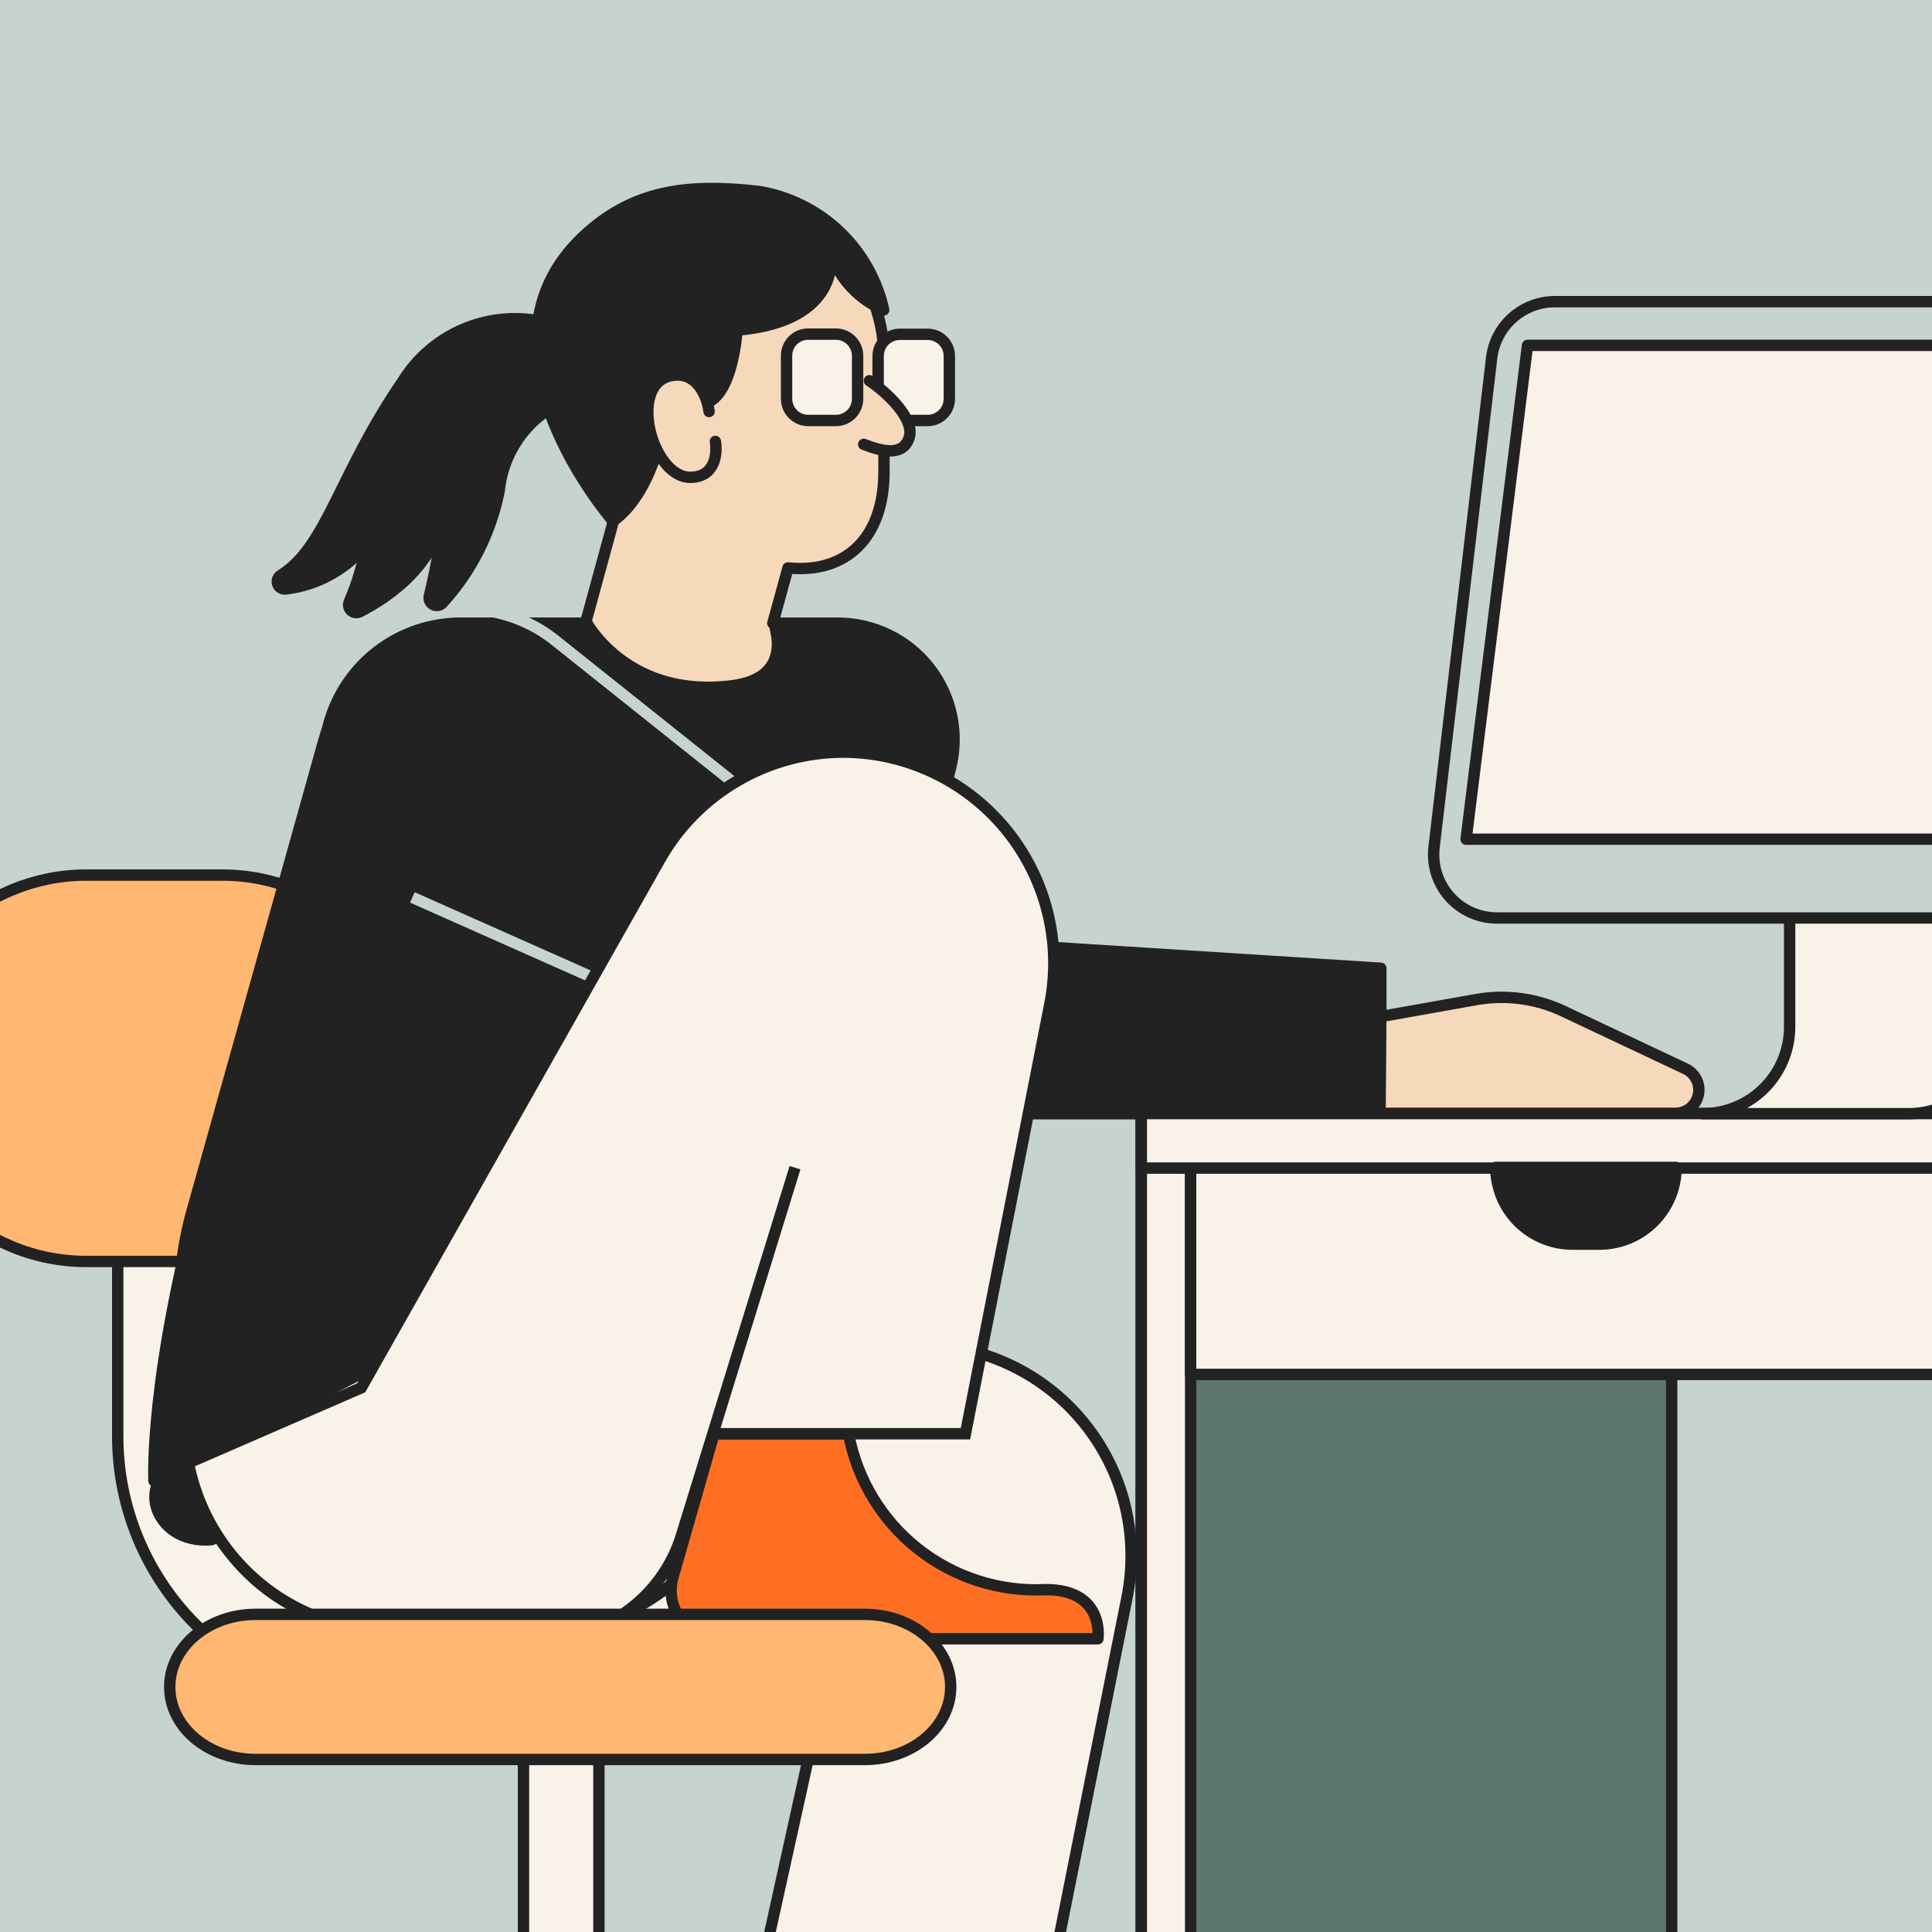
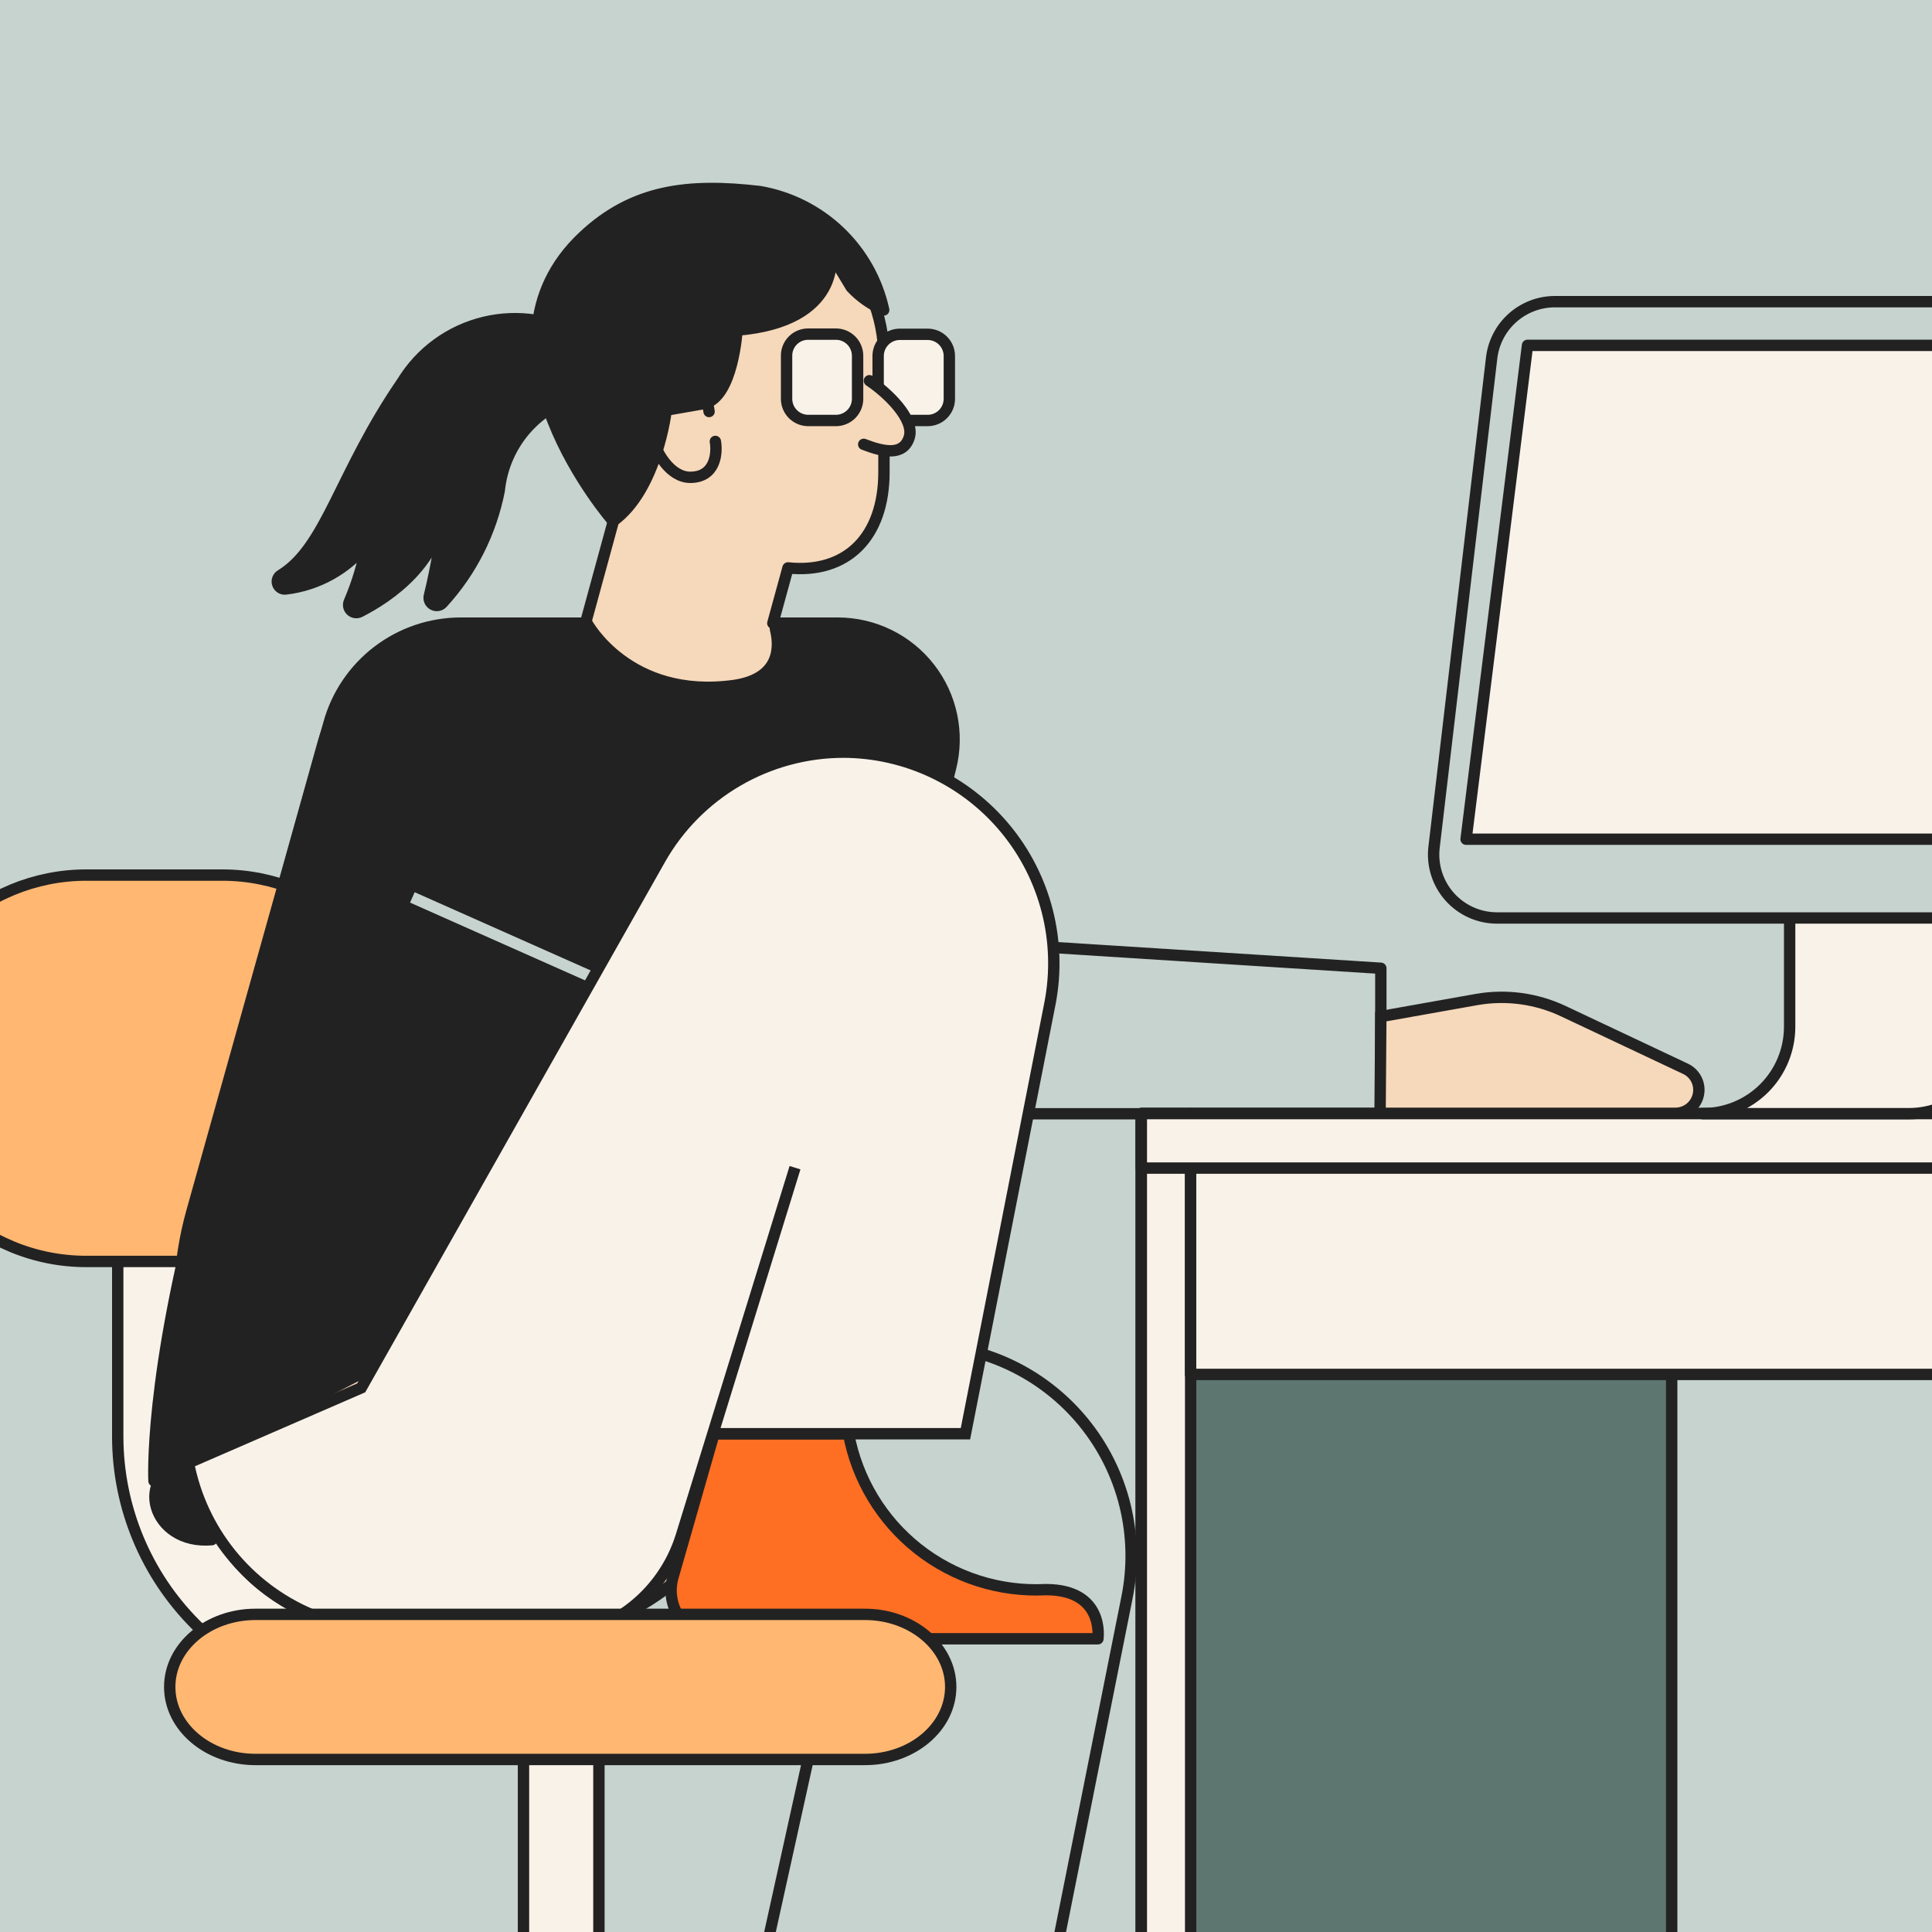
<svg xmlns="http://www.w3.org/2000/svg" width="170" height="170" viewBox="0 0 170 170" fill="none">
  <rect x="0" y="0" width="170" height="170" fill="#333333" stroke="none" />
  <g clip-path="url(#clip0_15380_10250)">
    <rect width="170" height="170" transform="matrix(-1 0 0 1 170 0)" fill="#C6D3CE" />
    <mask id="mask0_15380_10250" style="mask-type:luminance" maskUnits="userSpaceOnUse" x="-13" y="-5" width="258" height="212">
      <path d="M-12.285 -4.908H244.156V206.085H-12.285V-4.908Z" fill="white" />
    </mask>
    <g mask="url(#mask0_15380_10250)">
      <path d="M33.97 149.813H33.75C27.549 149.804 21.605 147.337 17.22 142.952C12.835 138.567 10.368 132.623 10.359 126.422V98.42C10.327 97.978 10.386 97.534 10.534 97.116C10.681 96.698 10.913 96.314 11.214 95.99C11.516 95.665 11.882 95.406 12.288 95.229C12.695 95.052 13.133 94.961 13.576 94.961C14.02 94.961 14.458 95.052 14.865 95.229C15.271 95.406 15.637 95.665 15.938 95.99C16.24 96.314 16.472 96.698 16.619 97.116C16.767 97.534 16.826 97.978 16.794 98.42V126.422C16.816 130.894 18.602 135.177 21.765 138.34C24.927 141.502 29.21 143.288 33.683 143.311H33.902C34.344 143.279 34.788 143.338 35.206 143.485C35.625 143.632 36.008 143.864 36.333 144.166C36.657 144.468 36.916 144.833 37.093 145.24C37.27 145.646 37.361 146.085 37.361 146.528C37.361 146.971 37.27 147.41 37.093 147.816C36.916 148.223 36.657 148.588 36.333 148.89C36.008 149.192 35.625 149.424 35.206 149.571C34.788 149.718 34.344 149.777 33.902 149.745L33.97 149.813Z" fill="#F8F2E9" stroke="#232222" stroke-linejoin="round" />
      <path d="M-9.417 94.007C-9.417 96.24 -8.977 98.45 -8.122 100.513C-7.267 102.575 -6.014 104.449 -4.435 106.027C-2.855 107.605 -0.98 108.856 1.083 109.709C3.146 110.562 5.357 111 7.59 110.997H19.564C21.797 111 24.008 110.562 26.071 109.709C28.134 108.856 30.009 107.605 31.589 106.027C33.169 104.449 34.422 102.575 35.276 100.513C36.131 98.45 36.571 96.24 36.571 94.007C36.571 89.496 34.779 85.171 31.59 81.981C28.401 78.792 24.075 77 19.564 77H7.59C3.079 77 -1.246 78.792 -4.436 81.981C-7.625 85.171 -9.417 89.496 -9.417 94.007Z" fill="#FFB772" stroke="#232222" stroke-linejoin="round" />
-       <path d="M42.375 144.198H73.451L63.943 187.248H89.85L99.156 140.618C99.708 137.913 99.65 135.118 98.987 132.438C98.324 129.758 97.071 127.26 95.321 125.125C93.571 122.99 91.367 121.271 88.869 120.095C86.371 118.919 83.643 118.314 80.882 118.324H21.771" fill="#F8F2E9" />
      <path d="M42.375 144.198H73.451L63.943 187.248H89.85L99.156 140.618C99.708 137.913 99.65 135.118 98.987 132.438C98.324 129.758 97.071 127.26 95.321 125.125C93.571 122.99 91.367 121.271 88.869 120.095C86.371 118.919 83.643 118.314 80.882 118.324H21.771" stroke="#232222" stroke-miterlimit="10" />
      <path d="M71.161 54.836H68.002L69.337 49.972C74.499 50.5 77.786 47.258 77.781 41.525C77.781 38.638 77.781 34.411 77.781 31.529C77.781 27.771 76.288 24.167 73.631 21.51C70.974 18.852 67.37 17.359 63.611 17.359C59.853 17.359 56.249 18.852 53.592 21.51C50.934 24.167 49.442 27.771 49.442 31.529C49.445 36.66 51.025 41.665 53.968 45.868L51.519 54.836H42.331C39.18 54.838 36.116 55.87 33.606 57.776C31.097 59.682 29.279 62.356 28.432 65.391L16.88 106.634C15.65 111.031 15.454 115.653 16.308 120.138C17.161 124.623 19.041 128.85 21.801 132.488C24.56 136.126 28.124 139.075 32.213 141.106C36.302 143.137 40.806 144.194 45.371 144.195C50.139 144.213 54.781 142.666 58.585 139.793C62.389 136.919 65.146 132.877 66.432 128.286L82.73 70.087C83.23 68.301 83.311 66.424 82.965 64.602C82.619 62.781 81.855 61.064 80.735 59.587C79.614 58.109 78.166 56.912 76.505 56.087C74.844 55.263 73.015 54.835 71.161 54.836Z" fill="#F6D8BA" stroke="#232222" stroke-linecap="round" stroke-linejoin="round" />
      <path d="M62.829 126.162L59.215 138.778C59.035 139.41 59.004 140.076 59.124 140.723C59.245 141.37 59.514 141.98 59.91 142.505C60.306 143.03 60.818 143.457 61.407 143.751C61.995 144.045 62.644 144.198 63.302 144.199H96.607C96.607 144.199 97.249 139.875 92.03 139.875C87.965 140.082 83.964 138.806 80.77 136.283C77.577 133.761 75.408 130.164 74.668 126.162H62.829Z" fill="#FF6F23" stroke="#232222" stroke-linejoin="round" />
      <path d="M33.292 120.056L13.549 130.308C13.549 130.308 13.059 121.272 17.94 103.488C21.166 91.666 26.013 74.153 28.935 63.681C29.634 61.137 31.15 58.893 33.25 57.294C35.349 55.695 37.915 54.83 40.554 54.831H51.65C51.65 54.831 55.282 61.587 64.57 60.32C68.894 59.696 68.556 56.622 68.235 55.372C68.22 55.309 68.219 55.244 68.232 55.181C68.246 55.118 68.272 55.058 68.311 55.007C68.35 54.955 68.399 54.913 68.456 54.882C68.513 54.852 68.576 54.835 68.641 54.831H73.707C75.266 54.83 76.805 55.185 78.207 55.869C79.608 56.553 80.834 57.547 81.792 58.778C82.75 60.008 83.415 61.44 83.734 62.966C84.054 64.492 84.021 66.071 83.638 67.583L75.97 97.983L33.292 120.056Z" fill="#232222" stroke="#232222" stroke-linejoin="round" />
-       <path d="M36.281 78.985L79.06 98.002H121.502V85.2L81.881 82.683L49.082 57.502C46.877 55.811 44.177 54.891 41.398 54.884" fill="#232222" />
      <path d="M36.281 78.985L79.06 98.002H121.502V85.2L81.881 82.683L49.082 57.502C46.877 55.811 44.177 54.891 41.398 54.884" stroke="#232222" stroke-linejoin="round" />
      <path d="M16.407 128.722C11.712 129.668 13.316 135.951 18.636 135.478L16.407 128.722Z" fill="#232222" stroke="#232222" stroke-linejoin="round" />
-       <path d="M73.097 22.293C73.097 22.293 74.194 28.272 64.855 29.049C64.855 29.049 64.5 34.909 62 35.5L58.623 36.091C58.623 36.091 57.812 43.083 53.944 45.853C53.944 45.853 40.754 30.754 51.31 20.824C55.718 16.669 60.582 16.128 66.848 16.855C69.496 17.31 71.949 18.544 73.893 20.4C75.836 22.256 77.182 24.65 77.758 27.275C76.677 26.815 75.704 26.134 74.902 25.276C74.099 24.418 73.484 23.402 73.097 22.293Z" fill="#232222" stroke="#232222" stroke-linejoin="round" />
+       <path d="M73.097 22.293C73.097 22.293 74.194 28.272 64.855 29.049C64.855 29.049 64.5 34.909 62 35.5L58.623 36.091C58.623 36.091 57.812 43.083 53.944 45.853C53.944 45.853 40.754 30.754 51.31 20.824C55.718 16.669 60.582 16.128 66.848 16.855C69.496 17.31 71.949 18.544 73.893 20.4C75.836 22.256 77.182 24.65 77.758 27.275C76.677 26.815 75.704 26.134 74.902 25.276Z" fill="#232222" stroke="#232222" stroke-linejoin="round" />
      <path d="M74.267 181.421L52.7 176.776V146.545H46.063V176.776L24.496 181.421C21.016 182.175 17.897 184.091 15.65 186.854C13.403 189.616 12.163 193.06 12.133 196.621C12.133 197.189 12.359 197.735 12.761 198.137C13.163 198.539 13.709 198.765 14.278 198.765C14.847 198.765 15.392 198.539 15.794 198.137C16.197 197.735 16.423 197.189 16.423 196.621C16.432 194.027 17.326 191.514 18.956 189.496C20.587 187.479 22.857 186.078 25.391 185.525L46.08 181.066L42.415 188.244C41.68 190.027 41.307 191.939 41.317 193.868V197.786C41.317 198.355 41.543 198.9 41.945 199.303C42.347 199.705 42.893 199.931 43.462 199.931C44.031 199.931 44.576 199.705 44.978 199.303C45.381 198.9 45.607 198.355 45.607 197.786V193.868C45.6 192.495 45.864 191.135 46.384 189.865L51.062 180.745L73.372 185.525C75.906 186.078 78.176 187.479 79.806 189.496C81.437 191.514 82.331 194.027 82.34 196.621C82.34 197.189 82.566 197.735 82.968 198.137C83.371 198.539 83.916 198.765 84.485 198.765C85.054 198.765 85.6 198.539 86.002 198.137C86.404 197.735 86.63 197.189 86.63 196.621C86.6 193.06 85.359 189.616 83.113 186.854C80.866 184.091 77.747 182.175 74.267 181.421Z" fill="#F8F2E9" stroke="#232222" stroke-linejoin="round" />
      <path d="M147.095 205.262H100.414L100.414 97.984H147.095V205.262Z" fill="#5D766F" stroke="#232222" stroke-linejoin="round" />
      <path d="M104.768 205.262H100.428L100.428 97.984H104.768L104.768 205.262Z" fill="#F8F2E9" stroke="#232222" stroke-linejoin="round" />
      <path d="M199.121 120.938L104.763 120.938V97.986L199.121 97.986V120.938Z" fill="#F8F2E9" stroke="#232222" stroke-linejoin="round" />
      <path d="M225.794 102.783L100.428 102.783V97.987L225.794 97.987V102.783Z" fill="#F8F2E9" stroke="#232222" stroke-linejoin="round" />
-       <path d="M140.86 109.475H138.377C136.586 109.475 134.867 108.764 133.6 107.497C132.334 106.23 131.622 104.511 131.622 102.72H147.48C147.481 104.488 146.788 106.186 145.55 107.449C144.312 108.713 142.628 109.44 140.86 109.475Z" fill="#232222" stroke="#232222" stroke-linejoin="round" />
      <path d="M175.612 65.011V90.345C175.612 92.374 174.806 94.32 173.371 95.754C171.937 97.189 169.991 97.995 167.962 97.995H149.823C151.852 97.995 153.798 97.189 155.233 95.754C156.668 94.32 157.474 92.374 157.474 90.345V65.011H175.612Z" fill="#F8F2E9" stroke="#232222" stroke-linejoin="round" />
      <path d="M198.808 80.774H131.726C130.938 80.775 130.159 80.608 129.44 80.286C128.721 79.963 128.078 79.492 127.555 78.903C127.031 78.314 126.639 77.621 126.403 76.869C126.167 76.117 126.093 75.324 126.186 74.542L131.253 31.492C131.414 30.13 132.068 28.875 133.092 27.963C134.116 27.052 135.438 26.546 136.809 26.544H203.774C204.562 26.543 205.342 26.709 206.062 27.032C206.781 27.354 207.425 27.825 207.95 28.413C208.474 29.002 208.869 29.695 209.107 30.447C209.345 31.198 209.421 31.992 209.33 32.776L204.264 75.842C204.101 77.183 203.46 78.421 202.457 79.327C201.455 80.233 200.159 80.747 198.808 80.774Z" fill="#C6D3CE" stroke="#232222" stroke-linejoin="round" />
      <path d="M71.087 37H73.552C74.059 37 74.544 36.799 74.902 36.441C75.26 36.083 75.461 35.598 75.461 35.092V31.308C75.461 30.805 75.262 30.322 74.908 29.965C74.554 29.608 74.073 29.404 73.569 29.4H71.103C70.602 29.4 70.121 29.599 69.766 29.954C69.411 30.309 69.212 30.79 69.212 31.292V35.075C69.207 35.578 69.402 36.063 69.753 36.423C70.104 36.784 70.584 36.991 71.087 37Z" fill="#F8F2E9" stroke="#232222" stroke-miterlimit="10" />
      <path d="M81.626 37H79.177C78.123 37 77.269 36.146 77.269 35.092V31.325C77.269 30.271 78.123 29.417 79.177 29.417H81.626C82.68 29.417 83.534 30.271 83.534 31.325V35.092C83.534 36.146 82.68 37 81.626 37Z" fill="#F8F2E9" stroke="#232222" stroke-miterlimit="10" />
-       <path d="M59.071 33.053C61.285 32.632 62.208 34.807 62.392 36.211L62.946 38.842C63.13 39.895 62.946 42 60.731 42C57.344 42 55.196 33.79 59.071 33.053Z" fill="#F6D8BA" />
      <path d="M62.392 36.211C62.208 34.807 61.285 32.632 59.071 33.053C55.196 33.79 57.344 42 60.731 42C62.946 42 63.13 39.895 62.946 38.842" stroke="#232222" stroke-linecap="round" />
      <path d="M121.501 89.449L129.946 87.946C132.53 87.496 135.191 87.856 137.563 88.976L148.304 94.043C148.658 94.208 148.957 94.47 149.167 94.799C149.376 95.128 149.487 95.511 149.486 95.901C149.486 96.447 149.269 96.971 148.883 97.358C148.496 97.744 147.972 97.961 147.426 97.961H121.434L121.501 89.449Z" fill="#F6D8BA" stroke="#232222" stroke-miterlimit="10" />
      <path d="M201.508 73.843H129.004L134.408 30.388H206.912L201.508 73.843Z" fill="#F8F2E9" stroke="#232222" stroke-linejoin="round" />
-       <path d="M81.878 82.693L48.674 56.212C46.47 54.518 43.769 53.598 40.99 53.594H36.278" stroke="#C6D3CE" stroke-linejoin="round" />
      <path d="M36.284 78.964L79.064 97.981" stroke="#C6D3CE" stroke-linejoin="round" />
      <path d="M51.414 29.766C50.112 28.964 48.664 28.427 47.154 28.185C45.643 27.943 44.1 28.002 42.613 28.358C41.125 28.715 39.722 29.361 38.485 30.261C37.248 31.16 36.201 32.295 35.403 33.6C29.898 41.605 28.749 48.108 24.747 50.59C24.61 50.663 24.503 50.782 24.445 50.926C24.387 51.07 24.382 51.23 24.431 51.377C24.479 51.525 24.578 51.65 24.71 51.732C24.842 51.813 24.998 51.846 25.152 51.823C27.949 51.491 30.503 50.071 32.262 47.871C31.948 49.612 31.438 51.312 30.742 52.938C30.681 53.065 30.662 53.208 30.686 53.346C30.711 53.485 30.778 53.612 30.878 53.711C30.979 53.81 31.108 53.874 31.247 53.896C31.386 53.918 31.528 53.896 31.654 53.833C34.373 52.448 38.612 49.476 39.102 44.426C38.87 47.119 38.429 49.789 37.785 52.414C37.741 52.563 37.75 52.722 37.81 52.865C37.87 53.008 37.977 53.127 38.114 53.2C38.25 53.273 38.408 53.297 38.56 53.268C38.713 53.239 38.85 53.158 38.95 53.039C41.488 50.261 43.212 46.836 43.932 43.142C44.137 41.128 44.97 39.23 46.312 37.714C47.655 36.199 49.439 35.144 51.414 34.698V29.766Z" fill="#232222" stroke="#232222" stroke-linejoin="round" />
      <path d="M80 38.5C80.528 36.868 78.039 34.52 76.5 33.5L76 39.099C77.76 39.779 79.472 40.132 80 38.5Z" fill="#F6D8BA" />
      <path d="M76.5 33.5C78.039 34.52 80.528 36.868 80 38.5C79.472 40.132 77.76 39.779 76 39.099" stroke="#232222" stroke-linecap="round" />
      <path d="M47.66 144.192C50.41 144.192 53.087 143.312 55.299 141.68C57.512 140.048 59.143 137.75 59.955 135.123L69.954 102.747L62.725 126.155H84.951L92.399 88.24C92.91 85.56 92.824 82.8 92.148 80.157C91.472 77.514 90.223 75.053 88.488 72.947C86.753 70.842 84.576 69.144 82.111 67.975C79.647 66.806 76.954 66.194 74.226 66.183C70.948 66.186 67.73 67.056 64.897 68.705C62.064 70.355 59.718 72.724 58.097 75.573L31.785 122.119L16.584 128.722C17.149 131.655 18.425 134.404 20.301 136.727C22.177 139.051 24.595 140.878 27.343 142.048C32.747 144.344 38.912 144.192 47.66 144.192Z" fill="#F8F2E9" stroke="#232222" stroke-miterlimit="10" />
      <path d="M22.484 142.051H76.106C80.278 142.051 83.655 144.922 83.655 148.435C83.655 151.965 80.278 154.819 76.106 154.819H22.484C18.312 154.819 14.934 151.965 14.934 148.435C14.934 144.922 18.312 142.051 22.484 142.051Z" fill="#FFB772" stroke="#232222" stroke-linejoin="round" />
    </g>
  </g>
  <defs>
    <clipPath id="clip0_15380_10250">
      <rect width="170" height="170" fill="white" transform="matrix(-1 0 0 1 170 0)" />
    </clipPath>
  </defs>
</svg>